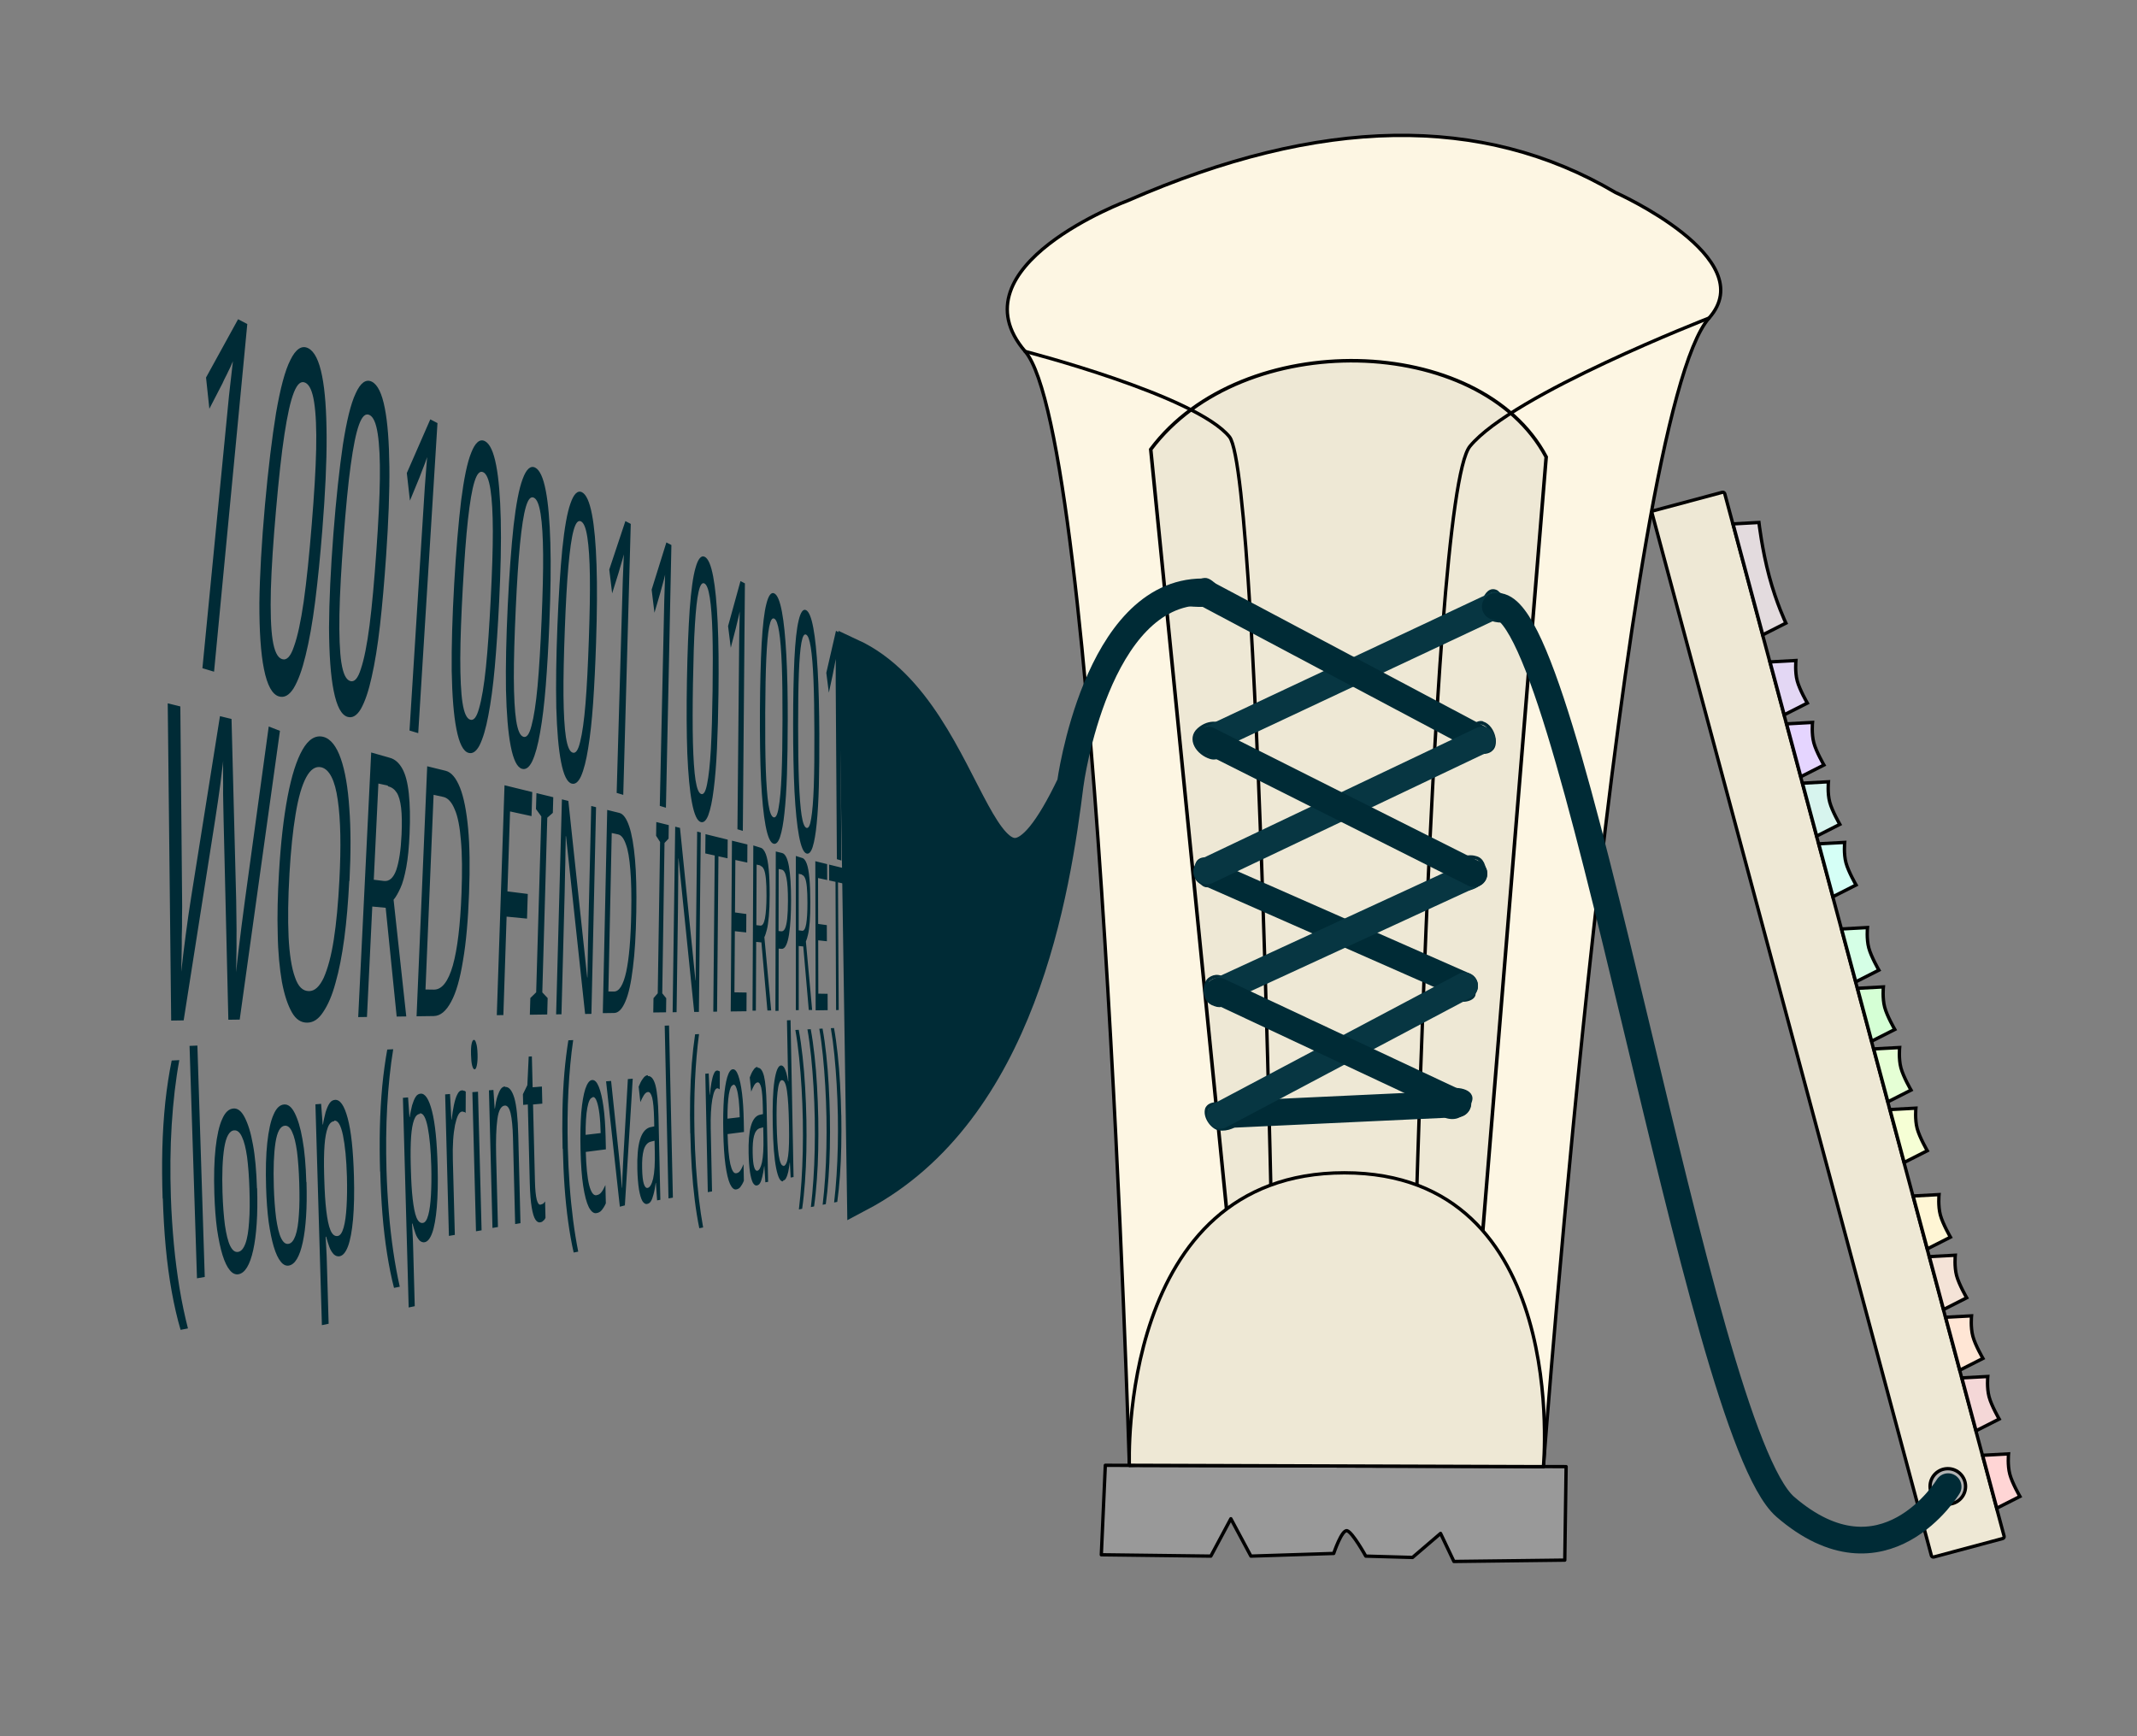
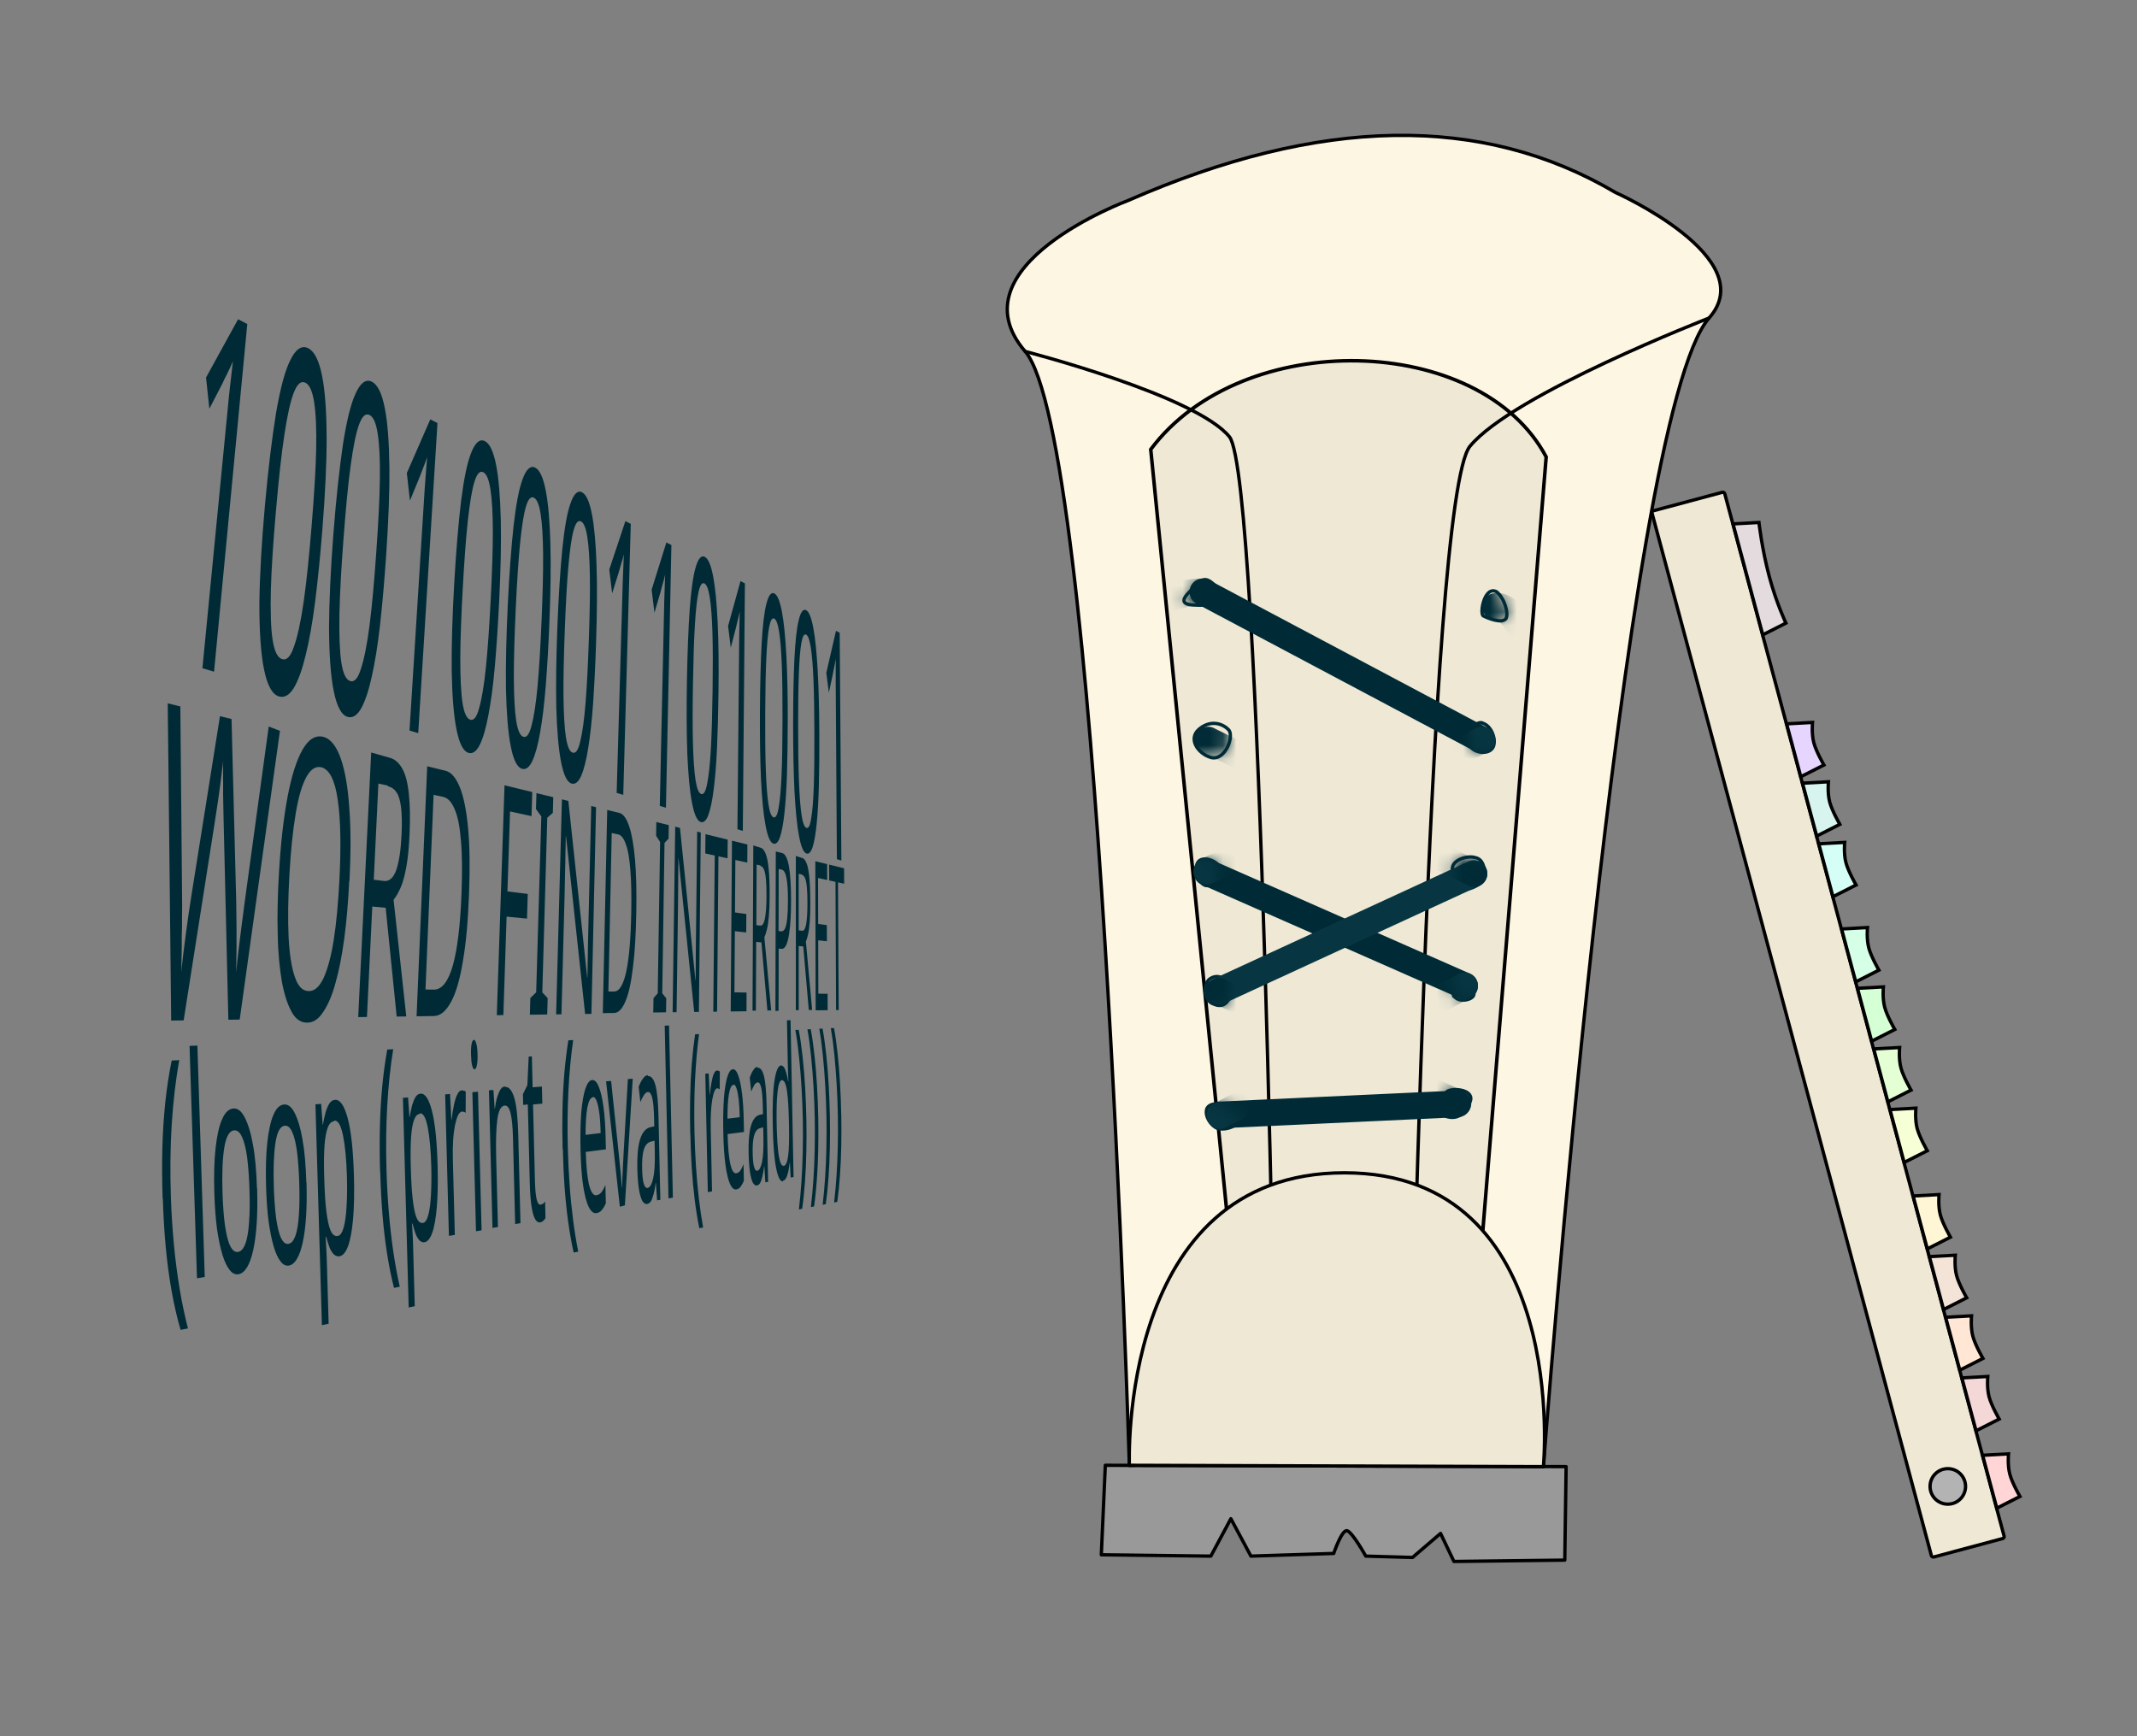
<svg xmlns="http://www.w3.org/2000/svg" width="160mm" height="130mm" viewBox="-10 -10 160 130" version="1.1" id="svg1">
  <rect x="-10" y="-10" width="160" height="130" fill="#808080" stroke="none" />
  <defs id="defs1">
    <mask id="mask">
      <g id="maskg">
        <rect style="fill:#ffffff;stroke:none;stroke-width:2;stroke-linecap:round;stroke-linejoin:round" id="maskbg" width="81.713" height="99.421" x="101.068" y="31.395" ry="0.146" />
        <use id="maskleft" href="#left" style="fill:#000000;stroke:none" />
        <use id="maskright" href="#right" style="fill:#000000;stroke:none" />
        <use id="eyeletsreveal" href="#eyelets" style="fill:#ffffff;stroke:none" />
      </g>
    </mask>
    <mask id="eyeletmask">
      <g id="eyeletmaskg" style="fill:#000000;stroke:none">
-         <rect style="fill:#ffffff;stroke:none;stroke-width:2;stroke-linecap:round;stroke-linejoin:round" id="rect110" width="196.855" height="162.062" x="30.803" y="8.751" ry="0.146" />
        <path style="fill:#000000;stroke:none;stroke-width:2;stroke-linecap:round;stroke-linejoin:round" d="m 145.466,108.926 0.904,0.95 -2.171,2.713 -1.243,-1.072 z" id="path120" />
        <path style="fill:#000000;stroke:none;stroke-width:2;stroke-linecap:round;stroke-linejoin:round" d="m 146.051,103.093 -2.868,-3.24 2.495,-1.233 2.151,3.671 z" id="path121" />
        <path style="fill:#000000;stroke:none;stroke-width:2;stroke-linecap:round;stroke-linejoin:round" d="m 144.158,94.777 2.696,-3.957 1.921,1.549 -2.896,3.785 z" id="path122" />
        <path style="fill:#000000;stroke:none;stroke-width:2;stroke-linecap:round;stroke-linejoin:round" d="m 147.485,85.084 -3.126,-3.986 2.839,-1.348 2.007,4.187 z" id="path123" />
        <path style="fill:#000000;stroke:none;stroke-width:2;stroke-linecap:round;stroke-linejoin:round" d="M 146.896,75.484 V 70.784 h -2.233 v 4.701 z" id="path124" />
        <path style="fill:#000000;stroke:none;stroke-width:2;stroke-linecap:round;stroke-linejoin:round" d="m 124.892,74.932 2.146,-0.201 0.057,-3.986 -2.203,-0.028 z" id="path125" />
        <path style="fill:#000000;stroke:none;stroke-width:2;stroke-linecap:round;stroke-linejoin:round" d="m 124.41,84.83 2.152,-3.451 -3.227,-1.39 -1.412,3.743 z" id="path126" />
        <path style="fill:#000000;stroke:none;stroke-width:2;stroke-linecap:round;stroke-linejoin:round" d="m 124.186,91.083 2.107,3.676 -1.681,0.56 -2.241,-3.653 z" id="path127" />
        <path style="fill:#000000;stroke:none;stroke-width:2;stroke-linecap:round;stroke-linejoin:round" d="m 127.167,100.16 -2.017,3.676 -2.376,-0.672 2.286,-4.393 z" id="path128" />
        <path style="fill:#000000;stroke:none;stroke-width:2;stroke-linecap:round;stroke-linejoin:round" d="m 127.414,112.779 -2.241,-3.295 -2.376,1.524 2.465,3.003 z" id="path129" />
        <use href="#eyelets" id="maskeyelets" style="fill:#ffffff;stroke:none;stroke-width:0.25;stroke-linecap:round;stroke-linejoin:round" />
      </g>
    </mask>
  </defs>
  <g id="layer1" style="display:inline" transform="translate(-44.943,-37.685)">
    <path style="font-size:4.939px;font-family:'Noto Sans';-inkscape-font-specification:'Noto Sans';fill:#002b36;stroke-width:0.25;stroke-linecap:round;stroke-linejoin:round" d="m 50.97,77.979 -0.872,-0.262 1.822,-18.677 0.17,-1.74 c 0.049,-0.505 0.111,-0.928 0.146,-1.287 0.042,-0.43 0.103,-0.85 0.145,-1.279 -0.132,0.309 -0.265,0.619 -0.365,0.796 -0.107,0.249 -0.253,0.48 -0.414,0.857 l -0.984,1.904 -0.249,-2.339 2.4,-4.364 0.689,0.359 z m 8.112,-10.686 c -0.163,2.051 -0.341,3.821 -0.545,5.448 -0.2,1.569 -0.438,2.912 -0.715,4.028 -0.255,1.056 -0.549,1.88 -0.902,2.462 -0.331,0.517 -0.695,0.717 -1.093,0.599 -0.497,-0.148 -0.874,-0.809 -1.123,-2.059 -0.236,-1.169 -0.347,-2.842 -0.341,-4.935 0.026,-2.072 0.168,-4.544 0.417,-7.325 0.246,-2.746 0.532,-5.069 0.833,-6.917 0.316,-1.818 0.664,-3.166 1.076,-3.963 0.389,-0.799 0.847,-1.128 1.342,-0.867 0.456,0.24 0.801,0.912 1.03,2.084 0.218,1.095 0.328,2.629 0.336,4.544 0.008,1.926 -0.104,4.242 -0.316,6.901 z m -3.472,-1.438 c -0.204,2.325 -0.34,4.32 -0.387,5.981 -0.041,1.596 8.82e-4,2.92 0.127,3.734 0.138,0.896 0.373,1.358 0.713,1.468 0.339,0.109 0.632,-0.18 0.886,-0.936 0.271,-0.745 0.515,-1.872 0.732,-3.373 0.221,-1.561 0.416,-3.488 0.601,-5.766 0.184,-2.255 0.302,-4.156 0.333,-5.653 0.03,-1.489 -0.02,-2.654 -0.151,-3.501 -0.131,-0.847 -0.35,-1.311 -0.651,-1.463 -0.32,-0.161 -0.6,0.056 -0.864,0.716 -0.265,0.664 -0.49,1.717 -0.71,3.146 -0.222,1.441 -0.428,3.347 -0.629,5.648 z m 8.244,3.415 c -0.135,1.975 -0.286,3.679 -0.461,5.247 -0.172,1.51 -0.381,2.804 -0.626,3.879 -0.226,1.018 -0.49,1.812 -0.808,2.375 -0.299,0.5 -0.63,0.697 -0.995,0.589 -0.455,-0.135 -0.804,-0.764 -1.04,-1.959 -0.224,-1.117 -0.337,-2.721 -0.346,-4.728 0.009,-1.989 0.121,-4.363 0.328,-7.038 0.205,-2.643 0.45,-4.881 0.712,-6.663 0.276,-1.755 0.585,-3.059 0.956,-3.835 0.351,-0.778 0.767,-1.105 1.223,-0.865 0.42,0.221 0.741,0.86 0.959,1.984 0.207,1.05 0.319,2.525 0.34,4.368 0.021,1.854 -0.066,4.084 -0.242,6.646 z M 60.667,67.949 c -0.17,2.237 -0.28,4.154 -0.311,5.749 -0.026,1.532 0.022,2.802 0.142,3.581 0.133,0.857 0.35,1.297 0.662,1.398 0.311,0.1 0.577,-0.181 0.804,-0.911 0.242,-0.719 0.458,-1.804 0.646,-3.25 0.192,-1.503 0.356,-3.358 0.51,-5.552 0.153,-2.172 0.248,-4.003 0.265,-5.443 0.018,-1.433 -0.037,-2.554 -0.163,-3.366 -0.126,-0.812 -0.33,-1.255 -0.607,-1.394 -0.295,-0.148 -0.55,0.067 -0.786,0.707 -0.238,0.645 -0.436,1.662 -0.627,3.04 -0.193,1.39 -0.367,3.226 -0.535,5.44 z m 5.589,14.631 -0.653,-0.197 1.044,-16.613 0.098,-1.557 c 0.028,-0.452 0.068,-0.831 0.088,-1.153 0.024,-0.385 0.064,-0.763 0.088,-1.147 -0.096,0.283 -0.192,0.566 -0.265,0.729 -0.077,0.228 -0.185,0.442 -0.302,0.785 l -0.718,1.744 -0.234,-2.065 1.758,-4.022 0.537,0.28 z m 6.056,-9.808 c -0.091,1.839 -0.197,3.425 -0.326,4.884 -0.127,1.405 -0.288,2.61 -0.483,3.613 -0.179,0.948 -0.392,1.69 -0.654,2.218 -0.246,0.469 -0.524,0.66 -0.833,0.567 -0.386,-0.115 -0.688,-0.688 -0.902,-1.787 -0.203,-1.027 -0.319,-2.507 -0.352,-4.362 -0.018,-1.84 0.046,-4.042 0.188,-6.526 0.14,-2.457 0.318,-4.542 0.517,-6.206 0.211,-1.641 0.456,-2.865 0.761,-3.601 0.287,-0.738 0.637,-1.058 1.026,-0.853 0.359,0.189 0.639,0.772 0.839,1.81 0.189,0.97 0.302,2.339 0.343,4.055 0.041,1.724 -0.006,3.802 -0.123,6.188 z M 69.595,71.648 c -0.115,2.078 -0.184,3.858 -0.19,5.336 -0.003,1.419 0.054,2.592 0.165,3.31 0.123,0.79 0.312,1.191 0.577,1.277 0.264,0.085 0.485,-0.182 0.668,-0.863 0.196,-0.672 0.365,-1.683 0.506,-3.028 0.144,-1.399 0.26,-3.125 0.363,-5.166 0.103,-2.023 0.161,-3.728 0.158,-5.067 -0.003,-1.334 -0.063,-2.374 -0.18,-3.126 -0.117,-0.751 -0.295,-1.156 -0.532,-1.275 -0.252,-0.127 -0.465,0.083 -0.657,0.688 -0.193,0.608 -0.348,1.561 -0.493,2.849 -0.146,1.297 -0.27,3.007 -0.384,5.066 z m 6.48,2.684 c -0.072,1.777 -0.161,3.311 -0.272,4.721 -0.109,1.358 -0.25,2.523 -0.424,3.492 -0.159,0.917 -0.351,1.634 -0.591,2.147 -0.224,0.455 -0.48,0.642 -0.766,0.557 -0.357,-0.106 -0.64,-0.655 -0.844,-1.711 -0.194,-0.987 -0.31,-2.412 -0.352,-4.2 -0.028,-1.774 0.017,-3.898 0.132,-6.297 0.113,-2.373 0.265,-4.389 0.438,-5.999 0.185,-1.589 0.404,-2.776 0.68,-3.494 0.261,-0.719 0.582,-1.036 0.944,-0.846 0.334,0.176 0.597,0.734 0.788,1.734 0.181,0.934 0.294,2.256 0.342,3.914 0.048,1.666 0.018,3.674 -0.076,5.982 z m -2.518,-1.043 c -0.093,2.007 -0.145,3.725 -0.142,5.151 0.006,1.368 0.066,2.499 0.174,3.189 0.118,0.76 0.295,1.145 0.54,1.223 0.244,0.079 0.447,-0.181 0.611,-0.841 0.177,-0.651 0.327,-1.628 0.449,-2.928 0.124,-1.353 0.221,-3.02 0.304,-4.992 0.082,-1.955 0.125,-3.603 0.114,-4.898 -0.011,-1.289 -0.073,-2.294 -0.186,-3.018 -0.113,-0.724 -0.281,-1.112 -0.5,-1.222 -0.234,-0.118 -0.43,0.09 -0.604,0.677 -0.175,0.591 -0.312,1.515 -0.438,2.761 -0.126,1.255 -0.23,2.908 -0.323,4.898 z m 6.016,2.492 c -0.057,1.72 -0.13,3.203 -0.224,4.568 -0.093,1.314 -0.217,2.441 -0.372,3.38 -0.142,0.887 -0.316,1.583 -0.534,2.08 -0.205,0.442 -0.44,0.625 -0.706,0.546 -0.331,-0.099 -0.596,-0.625 -0.792,-1.642 -0.185,-0.951 -0.302,-2.324 -0.352,-4.049 -0.037,-1.712 -0.008,-3.764 0.083,-6.083 0.09,-2.295 0.218,-4.246 0.369,-5.806 0.161,-1.54 0.357,-2.693 0.609,-3.392 0.238,-0.701 0.534,-1.014 0.87,-0.837 0.311,0.163 0.558,0.699 0.742,1.664 0.174,0.901 0.287,2.179 0.341,3.783 0.055,1.612 0.039,3.555 -0.035,5.789 z m -2.341,-0.97 c -0.074,1.941 -0.112,3.601 -0.1,4.978 0.014,1.321 0.076,2.412 0.18,3.077 0.114,0.732 0.28,1.101 0.508,1.174 0.226,0.073 0.413,-0.181 0.561,-0.819 0.16,-0.631 0.293,-1.577 0.398,-2.834 0.107,-1.309 0.187,-2.922 0.252,-4.83 0.065,-1.892 0.095,-3.487 0.077,-4.74 -0.018,-1.247 -0.082,-2.218 -0.191,-2.917 -0.109,-0.699 -0.267,-1.071 -0.472,-1.174 -0.218,-0.109 -0.398,0.095 -0.556,0.667 -0.159,0.575 -0.28,1.471 -0.389,2.679 -0.109,1.216 -0.196,2.816 -0.269,4.74 z m 4.375,12.391 -0.494,-0.149 0.417,-14.478 0.039,-1.364 c 0.011,-0.396 0.033,-0.73 0.041,-1.012 0.01,-0.338 0.031,-0.67 0.04,-1.008 -0.065,0.253 -0.129,0.507 -0.18,0.654 -0.052,0.204 -0.127,0.397 -0.205,0.704 l -0.49,1.565 -0.215,-1.785 1.207,-3.627 0.402,0.209 z m 3.195,0.962 -0.46,-0.139 0.306,-14.025 0.029,-1.323 c 0.008,-0.384 0.026,-0.708 0.032,-0.982 0.007,-0.328 0.025,-0.651 0.032,-0.978 -0.059,0.247 -0.118,0.494 -0.164,0.637 -0.047,0.199 -0.116,0.387 -0.187,0.686 l -0.447,1.524 -0.211,-1.727 1.104,-3.538 0.376,0.196 z m 3.934,-8.588 c -0.02,1.567 -0.057,2.919 -0.112,4.163 -0.055,1.197 -0.138,2.224 -0.25,3.081 -0.101,0.809 -0.231,1.445 -0.4,1.902 -0.159,0.406 -0.346,0.578 -0.562,0.514 -0.268,-0.08 -0.49,-0.548 -0.663,-1.463 -0.164,-0.855 -0.279,-2.094 -0.346,-3.655 -0.057,-1.55 -0.065,-3.412 -0.028,-5.519 0.037,-2.088 0.11,-3.868 0.207,-5.294 0.106,-1.41 0.247,-2.469 0.44,-3.119 0.182,-0.651 0.416,-0.951 0.692,-0.806 0.254,0.134 0.464,0.611 0.627,1.483 0.155,0.814 0.266,1.976 0.335,3.437 0.069,1.467 0.086,3.24 0.06,5.277 z m -1.909,-0.791 c -0.03,1.765 -0.034,3.273 -0.003,4.521 0.032,1.197 0.099,2.183 0.193,2.783 0.104,0.659 0.243,0.989 0.428,1.048 0.184,0.059 0.33,-0.176 0.441,-0.76 0.12,-0.577 0.213,-1.44 0.279,-2.585 0.066,-1.192 0.106,-2.662 0.13,-4.4 0.023,-1.725 0.023,-3.179 -0.01,-4.32 -0.034,-1.136 -0.1,-2.019 -0.2,-2.652 -0.099,-0.632 -0.233,-0.964 -0.4,-1.049 -0.178,-0.089 -0.321,0.105 -0.44,0.634 -0.12,0.532 -0.204,1.353 -0.273,2.457 -0.07,1.111 -0.114,2.57 -0.144,4.321 z m 3.732,11.112 -0.403,-0.121 0.122,-13.202 0.012,-1.248 c 0.003,-0.363 0.016,-0.669 0.018,-0.927 0.003,-0.31 0.015,-0.614 0.018,-0.923 -0.049,0.234 -0.098,0.469 -0.137,0.606 -0.039,0.189 -0.097,0.369 -0.157,0.653 l -0.375,1.45 -0.202,-1.621 0.929,-3.371 0.331,0.173 z m 3.362,-8.173 c -0.002,1.48 -0.021,2.756 -0.057,3.931 -0.037,1.129 -0.099,2.1 -0.189,2.909 -0.081,0.764 -0.189,1.365 -0.332,1.799 -0.135,0.385 -0.298,0.551 -0.487,0.494 -0.236,-0.07 -0.435,-0.507 -0.596,-1.364 -0.152,-0.801 -0.266,-1.965 -0.34,-3.433 -0.065,-1.458 -0.092,-3.212 -0.08,-5.199 0.011,-1.97 0.057,-3.651 0.128,-4.999 0.079,-1.334 0.191,-2.339 0.354,-2.959 0.153,-0.621 0.356,-0.912 0.6,-0.784 0.225,0.118 0.414,0.563 0.567,1.382 0.144,0.765 0.254,1.86 0.329,3.24 0.075,1.385 0.108,3.059 0.105,4.983 z m -1.685,-0.698 c -0.008,1.665 0.003,3.086 0.043,4.261 0.04,1.127 0.109,2.054 0.197,2.616 0.097,0.619 0.223,0.926 0.386,0.978 0.162,0.052 0.288,-0.172 0.379,-0.724 0.099,-0.546 0.172,-1.361 0.219,-2.441 0.046,-1.126 0.067,-2.513 0.07,-4.153 0.003,-1.629 -0.011,-3.002 -0.052,-4.079 -0.041,-1.073 -0.108,-1.905 -0.202,-2.5 -0.094,-0.595 -0.214,-0.904 -0.362,-0.979 -0.157,-0.079 -0.281,0.109 -0.38,0.613 -0.1,0.506 -0.165,1.284 -0.215,2.329 -0.05,1.051 -0.074,2.428 -0.083,4.081 z m 4.05,1.678 c 0.006,1.439 -0.006,2.681 -0.034,3.824 -0.029,1.099 -0.083,2.042 -0.163,2.83 -0.072,0.743 -0.171,1.329 -0.303,1.751 -0.125,0.376 -0.277,0.538 -0.455,0.485 -0.222,-0.066 -0.411,-0.488 -0.567,-1.319 -0.147,-0.777 -0.259,-1.906 -0.337,-3.331 -0.069,-1.416 -0.103,-3.12 -0.102,-5.052 6.77e-4,-1.916 0.035,-3.551 0.095,-4.864 0.067,-1.299 0.168,-2.279 0.318,-2.885 0.141,-0.607 0.33,-0.894 0.56,-0.773 0.212,0.112 0.392,0.541 0.54,1.337 0.14,0.743 0.248,1.808 0.325,3.149 0.078,1.347 0.116,2.976 0.124,4.848 z M 94.699,82.045 c 7.48e-4,1.619 0.018,3 0.062,4.141 0.043,1.094 0.112,1.994 0.198,2.54 0.095,0.6 0.214,0.897 0.367,0.947 0.152,0.049 0.27,-0.17 0.352,-0.708 0.091,-0.532 0.155,-1.325 0.194,-2.375 0.038,-1.095 0.05,-2.444 0.045,-4.04 -0.005,-1.585 -0.025,-2.921 -0.069,-3.968 -0.044,-1.044 -0.111,-1.853 -0.202,-2.431 -0.091,-0.578 -0.206,-0.877 -0.346,-0.947 -0.148,-0.075 -0.264,0.111 -0.354,0.602 -0.091,0.494 -0.149,1.252 -0.19,2.269 -0.041,1.023 -0.058,2.363 -0.057,3.97 z m 3.239,10.072 -0.336,-0.101 -0.081,-12.132 -0.008,-1.15 c -0.002,-0.334 0.004,-0.617 0.002,-0.855 -0.002,-0.286 0.004,-0.567 0.002,-0.852 -0.037,0.218 -0.075,0.437 -0.105,0.564 -0.03,0.175 -0.076,0.344 -0.121,0.608 l -0.291,1.35 -0.19,-1.484 0.724,-3.147 0.278,0.145 z" id="binary" aria-label="10010001101001" />
    <path d="m 55.903,82.408 -3.013,21.619 -0.85,0.012 -0.355,-14.919 -0.027,-1.345 c -0.009,-0.448 -0.018,-0.895 -0.008,-1.339 -0.009,-0.447 -0.007,-0.765 -0.005,-1.082 0.002,-0.317 -6.5e-4,-0.572 0.008,-0.697 -0.008,0.125 -0.044,0.372 -0.084,0.682 -0.04,0.31 -0.08,0.621 -0.128,1.058 -0.067,0.434 -0.116,0.873 -0.184,1.309 -0.068,0.437 -0.14,0.939 -0.208,1.378 l -2.355,15.003 -0.935,0.014 -0.258,-23.752 0.944,0.231 0.13,14.233 c 0.004,0.535 0.012,1.003 -0.004,1.537 0.009,0.469 -0.003,0.937 -0.02,1.473 0.009,0.47 -0.003,0.94 -0.011,1.342 -0.012,0.47 -0.019,0.874 -0.027,1.278 0.053,-0.47 0.102,-0.872 0.154,-1.34 0.053,-0.467 0.126,-0.932 0.179,-1.398 0.077,-0.53 0.13,-0.993 0.207,-1.52 0.077,-0.526 0.149,-0.985 0.221,-1.442 l 2.138,-13.435 0.866,0.212 0.349,13.587 c 0.005,0.511 0.014,0.958 0.019,1.47 0.005,0.512 0.014,0.96 0.005,1.407 0.009,0.449 -3.9e-4,0.897 -0.01,1.346 -0.01,0.449 -0.015,0.834 -0.017,1.156 0.051,-0.512 0.106,-1.088 0.18,-1.661 0.073,-0.572 0.151,-1.206 0.228,-1.838 0.077,-0.63 0.172,-1.257 0.248,-1.884 l 1.783,-13.02 z m 5.187,11.268 c -0.078,1.541 -0.197,2.972 -0.372,4.29 -0.173,1.27 -0.385,2.371 -0.652,3.303 -0.253,0.94 -0.56,1.65 -0.924,2.188 -0.352,0.543 -0.74,0.79 -1.184,0.799 -0.466,0.009 -0.857,-0.23 -1.165,-0.778 -0.31,-0.552 -0.56,-1.294 -0.745,-2.285 -0.168,-0.993 -0.291,-2.173 -0.312,-3.594 -0.042,-1.359 -0.004,-2.893 0.096,-4.598 0.128,-2.179 0.344,-4.087 0.643,-5.663 0.296,-1.56 0.668,-2.731 1.115,-3.516 0.441,-0.776 0.967,-1.113 1.556,-0.966 0.549,0.137 0.99,0.703 1.314,1.634 0.322,0.925 0.533,2.161 0.637,3.713 0.118,1.554 0.117,3.375 0.013,5.418 z m -4.476,-0.522 c -0.104,1.81 -0.124,3.332 -0.064,4.679 0.063,1.287 0.225,2.333 0.475,3.012 0.245,0.737 0.597,1.045 1.044,1.05 0.443,0.005 0.803,-0.35 1.111,-0.999 0.309,-0.703 0.564,-1.637 0.754,-2.86 0.189,-1.215 0.33,-2.716 0.419,-4.445 0.131,-2.52 0.096,-4.535 -0.122,-6.008 -0.203,-1.475 -0.631,-2.314 -1.246,-2.449 -0.431,-0.095 -0.806,0.174 -1.118,0.755 -0.315,0.586 -0.584,1.483 -0.792,2.758 -0.206,1.225 -0.359,2.707 -0.463,4.508 z m 7.491,-8.736 c 0.401,0.098 0.72,0.391 0.961,0.824 0.24,0.43 0.402,1.054 0.487,1.872 0.085,0.818 0.11,1.783 0.056,3.004 -0.045,1.012 -0.121,1.807 -0.246,2.49 -0.126,0.686 -0.273,1.21 -0.44,1.571 -0.168,0.363 -0.335,0.673 -0.512,0.874 l 0.95,8.738 -0.718,0.01 -0.824,-8.144 -1.003,-0.095 -0.398,8.269 -0.656,0.009 0.972,-19.813 z m -0.126,2.088 -0.705,-0.153 -0.346,7.202 0.759,0.092 c 0.409,0.05 0.717,-0.242 0.924,-0.817 0.209,-0.625 0.343,-1.473 0.397,-2.655 0.036,-0.803 0.027,-1.506 -0.033,-2.002 -0.06,-0.497 -0.166,-0.896 -0.334,-1.147 -0.169,-0.252 -0.371,-0.404 -0.65,-0.464 z m 6.083,8.066 c -0.075,2.025 -0.222,3.699 -0.452,5.022 -0.222,1.387 -0.519,2.421 -0.892,3.099 -0.364,0.686 -0.797,1.062 -1.297,1.069 l -1.289,0.018 0.796,-18.721 1.376,0.338 c 0.443,0.109 0.794,0.549 1.083,1.273 0.286,0.719 0.486,1.767 0.605,3.047 0.119,1.278 0.142,2.894 0.071,4.805 z m -0.565,-0.016 c 0.06,-1.573 0.05,-2.897 -0.044,-3.928 -0.082,-1.029 -0.234,-1.82 -0.459,-2.323 -0.224,-0.556 -0.509,-0.873 -0.857,-0.949 l -0.73,-0.159 -0.607,14.577 0.624,0.009 c 0.614,0.008 1.079,-0.615 1.424,-1.808 0.343,-1.23 0.558,-3.02 0.647,-5.369 z m 3.134,9.134 -0.492,0.007 0.578,-17.216 2.077,0.51 -0.055,1.801 -1.608,-0.35 -0.196,5.986 1.523,0.192 -0.056,1.847 -1.529,-0.149 z m 3.283,-0.045 -1.301,0.018 0.037,-1.251 0.437,-0.427 0.385,-13.171 -0.4,-0.551 0.036,-1.194 1.259,0.309 -0.033,1.171 -0.415,0.363 -0.373,13.078 0.401,0.428 z m 3.309,-0.046 -0.472,0.007 -1.43,-13.311 -0.019,-0.004 c 5.7e-5,0.359 -0.011,0.761 -0.022,1.209 -0.002,0.45 -0.015,0.943 -0.029,1.482 -0.005,0.542 -0.018,1.037 -0.033,1.624 l -0.237,9.024 -0.4,0.006 0.433,-16.099 0.482,0.118 1.412,13.214 0.018,5.7e-4 c 0.005,-0.223 0.005,-0.58 0.016,-1.07 0.011,-0.489 0.014,-0.979 0.027,-1.555 l 0.036,-1.547 0.204,-8.663 0.361,0.089 z m 3.359,-7.579 c -0.03,1.66 -0.111,3.032 -0.252,4.115 -0.134,1.134 -0.321,1.978 -0.562,2.531 -0.235,0.558 -0.517,0.862 -0.846,0.867 l -0.846,0.011 0.33,-15.215 0.913,0.225 c 0.295,0.073 0.533,0.421 0.733,1.005 0.198,0.581 0.343,1.434 0.435,2.481 0.092,1.046 0.124,2.371 0.096,3.94 z m -0.377,-0.003 c 0.024,-1.289 0.004,-2.373 -0.069,-3.215 -0.065,-0.841 -0.174,-1.485 -0.329,-1.89 -0.155,-0.449 -0.347,-0.699 -0.578,-0.749 l -0.485,-0.106 -0.25,11.864 0.411,0.006 c 0.405,0.006 0.707,-0.503 0.923,-1.476 0.216,-1.006 0.34,-2.47 0.376,-4.393 z m 2.606,7.465 -0.957,0.013 0.017,-1.072 0.318,-0.366 0.176,-11.329 -0.299,-0.464 0.016,-1.029 0.933,0.23 -0.015,1.012 -0.304,0.324 -0.169,11.26 0.299,0.368 z m 2.46,-0.032 -0.353,0.005 -1.171,-11.494 -0.014,-0.003 c 0.003,0.31 -0.002,0.659 -0.007,1.046 0.002,0.389 -0.004,0.816 -0.01,1.282 8.24e-4,0.468 -0.005,0.897 -0.012,1.404 l -0.104,7.783 -0.296,0.004 0.192,-13.893 0.359,0.089 1.158,11.416 0.014,4.4e-4 c 0.002,-0.193 -0.001,-0.502 0.004,-0.927 0.005,-0.424 0.003,-0.847 0.009,-1.347 l 0.015,-1.341 0.085,-7.523 0.272,0.067 z m 1.36,-0.018 -0.283,0.004 0.108,-11.696 -0.707,-0.154 0.015,-1.444 1.662,0.41 -0.011,1.398 -0.681,-0.149 z m 2.202,-0.029 -1.181,0.015 0.094,-12.788 1.156,0.285 -0.007,1.357 -0.895,-0.195 -0.027,3.928 0.849,0.117 -0.008,1.38 -0.851,-0.093 -0.032,4.577 0.91,0.015 z m 1.052,-12.246 c 0.159,0.039 0.289,0.207 0.391,0.468 0.102,0.26 0.176,0.649 0.223,1.165 0.047,0.516 0.072,1.129 0.069,1.907 -0.002,0.644 -0.02,1.151 -0.059,1.588 -0.039,0.438 -0.089,0.774 -0.149,1.007 -0.061,0.233 -0.121,0.433 -0.188,0.564 l 0.511,5.487 -0.283,0.003 -0.45,-5.098 -0.391,-0.038 -0.023,5.146 -0.251,0.003 0.06,-12.371 z m -0.016,1.327 -0.277,-0.061 -0.02,4.532 0.296,0.036 c 0.16,0.02 0.277,-0.173 0.349,-0.541 0.072,-0.401 0.112,-0.942 0.115,-1.692 0.002,-0.51 -0.013,-0.955 -0.045,-1.267 -0.032,-0.312 -0.08,-0.56 -0.15,-0.711 -0.07,-0.151 -0.152,-0.237 -0.262,-0.261 z m 1.631,-0.929 c 0.235,0.058 0.406,0.394 0.512,1.005 0.105,0.61 0.159,1.469 0.159,2.547 -2.56e-4,0.459 -0.011,0.916 -0.036,1.373 -0.025,0.425 -0.061,0.816 -0.117,1.173 -0.056,0.358 -0.127,0.617 -0.22,0.808 -0.093,0.192 -0.206,0.282 -0.346,0.27 l -0.209,-0.019 -0.009,4.66 -0.234,0.003 0.027,-11.936 z m -0.023,1.247 -0.233,-0.051 -0.009,4.644 0.188,0.022 c 0.114,0.013 0.212,-0.042 0.289,-0.199 0.077,-0.157 0.133,-0.415 0.169,-0.741 0.036,-0.358 0.057,-0.784 0.057,-1.344 6.87e-4,-0.756 -0.034,-1.321 -0.11,-1.697 -0.071,-0.376 -0.188,-0.599 -0.352,-0.635 z m 1.526,-0.877 c 0.139,0.034 0.253,0.189 0.343,0.432 0.09,0.242 0.156,0.604 0.199,1.087 0.043,0.482 0.067,1.055 0.068,1.783 9.83e-4,0.602 -0.012,1.077 -0.045,1.486 -0.032,0.41 -0.074,0.724 -0.126,0.942 -0.052,0.218 -0.104,0.405 -0.161,0.528 l 0.468,5.123 -0.251,0.003 -0.413,-4.758 -0.341,-0.033 0.002,4.8 -0.218,0.003 1.77e-4,-11.545 z m -0.009,1.241 -0.251,-0.055 0.001,4.234 0.258,0.032 c 0.14,0.017 0.24,-0.163 0.302,-0.508 0.061,-0.376 0.094,-0.882 0.093,-1.583 -6.22e-4,-0.477 -0.015,-0.893 -0.044,-1.185 -0.029,-0.292 -0.072,-0.523 -0.134,-0.663 -0.062,-0.141 -0.134,-0.22 -0.23,-0.241 z m 1.917,10.157 -0.899,0.012 -0.025,-11.167 0.885,0.218 0.004,1.191 -0.685,-0.149 0.009,3.436 0.649,0.09 0.004,1.208 -0.65,-0.071 0.01,3.995 0.694,0.011 z m 0.828,-0.011 -0.198,0.003 -0.043,-9.603 -0.476,-0.104 -0.004,-1.187 1.122,0.277 0.006,1.155 -0.461,-0.101 z" id="forth" style="font-size:4.939px;font-family:'Noto Sans';-inkscape-font-specification:'Noto Sans';stroke-width:0.25;stroke-linecap:round;stroke-linejoin:round;fill:#002b36" aria-label="WORD FIND INTERPRET" />
    <path d="m 47.12,117.449 c -0.042,-1.273 -0.053,-2.503 -0.023,-3.737 0.031,-1.234 0.106,-2.376 0.224,-3.521 0.119,-1.096 0.282,-2.145 0.476,-3.099 l 0.571,-0.029 c -0.273,1.472 -0.458,3.085 -0.569,4.837 -0.111,1.754 -0.123,3.547 -0.062,5.425 0.038,1.173 0.12,2.386 0.227,3.546 0.108,1.158 0.255,2.261 0.428,3.31 0.173,1.046 0.385,2.036 0.623,2.97 l -0.551,0.108 c -0.25,-0.842 -0.478,-1.832 -0.667,-2.88 -0.189,-1.051 -0.338,-2.158 -0.446,-3.322 -0.109,-1.165 -0.177,-2.385 -0.218,-3.657 z m 3.153,5.85 -0.582,0.099 -0.556,-17.401 0.587,-0.025 z m 3.922,-6.642 c 0.03,0.984 0.019,1.884 -0.034,2.655 -0.053,0.772 -0.136,1.414 -0.26,1.973 -0.124,0.56 -0.278,0.992 -0.462,1.293 -0.185,0.303 -0.4,0.475 -0.646,0.518 -0.221,0.038 -0.447,-0.06 -0.639,-0.3 -0.205,-0.239 -0.389,-0.62 -0.552,-1.143 -0.163,-0.524 -0.289,-1.147 -0.406,-1.91 -0.104,-0.766 -0.173,-1.677 -0.205,-2.685 -0.042,-1.33 -0.011,-2.484 0.093,-3.415 0.104,-0.93 0.267,-1.68 0.491,-2.158 0.222,-0.522 0.504,-0.774 0.845,-0.801 0.313,-0.025 0.592,0.18 0.84,0.658 0.247,0.476 0.46,1.134 0.616,2.021 0.168,0.883 0.266,1.997 0.306,3.295 z m -2.593,0.325 c 0.03,0.958 0.095,1.773 0.183,2.447 0.1,0.671 0.223,1.201 0.391,1.54 0.168,0.338 0.357,0.49 0.591,0.453 0.233,-0.037 0.409,-0.246 0.552,-0.631 0.143,-0.384 0.229,-0.938 0.273,-1.622 0.056,-0.685 0.056,-1.542 0.028,-2.44 -0.029,-0.944 -0.093,-1.75 -0.178,-2.418 -0.098,-0.668 -0.217,-1.154 -0.383,-1.5 -0.154,-0.348 -0.354,-0.512 -0.589,-0.49 -0.353,0.032 -0.603,0.467 -0.736,1.304 -0.133,0.838 -0.178,1.943 -0.132,3.404 z m 6.289,-0.789 c 0.028,0.957 0.018,1.832 -0.032,2.581 -0.05,0.75 -0.129,1.374 -0.246,1.917 -0.117,0.544 -0.263,0.963 -0.437,1.255 -0.175,0.293 -0.378,0.46 -0.611,0.5 -0.209,0.036 -0.422,-0.06 -0.603,-0.295 -0.194,-0.233 -0.368,-0.604 -0.521,-1.113 -0.154,-0.51 -0.273,-1.116 -0.383,-1.857 -0.098,-0.745 -0.163,-1.63 -0.193,-2.609 -0.039,-1.292 -0.01,-2.413 0.088,-3.318 0.099,-0.903 0.253,-1.631 0.464,-2.095 0.21,-0.507 0.476,-0.751 0.798,-0.776 0.295,-0.023 0.559,0.176 0.793,0.641 0.233,0.463 0.435,1.103 0.581,1.966 0.159,0.859 0.251,1.942 0.288,3.204 z m -2.449,0.307 c 0.028,0.931 0.09,1.723 0.172,2.378 0.095,0.652 0.21,1.168 0.369,1.498 0.159,0.329 0.337,0.478 0.558,0.443 0.22,-0.035 0.386,-0.238 0.522,-0.611 0.135,-0.372 0.217,-0.911 0.258,-1.575 0.053,-0.665 0.053,-1.498 0.027,-2.372 -0.027,-0.918 -0.087,-1.701 -0.167,-2.351 -0.093,-0.65 -0.204,-1.122 -0.361,-1.459 -0.145,-0.339 -0.334,-0.498 -0.556,-0.478 -0.334,0.031 -0.57,0.452 -0.695,1.265 -0.125,0.814 -0.168,1.887 -0.125,3.307 z m 4.581,-6.462 c 0.383,-0.03 0.696,0.415 0.953,1.375 0.257,0.956 0.412,2.386 0.467,4.334 0.036,1.269 0.01,2.335 -0.067,3.238 -0.078,0.862 -0.207,1.563 -0.378,2.017 -0.171,0.455 -0.383,0.705 -0.637,0.748 -0.15,0.026 -0.304,-0.034 -0.424,-0.142 -0.133,-0.149 -0.243,-0.303 -0.332,-0.547 -0.089,-0.244 -0.167,-0.49 -0.246,-0.779 l -0.035,0.006 c 0.019,0.256 0.028,0.557 0.05,0.898 0.023,0.384 0.032,0.685 0.039,0.943 l 0.136,4.672 -0.505,0.106 -0.485,-16.536 0.427,-0.035 0.116,1.549 0.024,-0.002 c 0.049,-0.351 0.124,-0.617 0.197,-0.926 0.086,-0.267 0.174,-0.49 0.298,-0.672 0.124,-0.182 0.262,-0.236 0.425,-0.249 z m -0.047,1.595 c -0.21,0.019 -0.37,0.163 -0.49,0.476 -0.12,0.314 -0.202,0.754 -0.244,1.32 -0.043,0.567 -0.055,1.347 -0.03,2.208 l 0.01,0.345 c 0.028,0.947 0.074,1.719 0.151,2.356 0.077,0.636 0.175,1.139 0.313,1.462 0.138,0.323 0.318,0.466 0.538,0.431 0.185,-0.029 0.33,-0.224 0.446,-0.627 0.115,-0.402 0.181,-0.924 0.22,-1.57 0.039,-0.645 0.051,-1.415 0.027,-2.264 -0.037,-1.276 -0.135,-2.289 -0.296,-3.085 -0.161,-0.755 -0.368,-1.121 -0.658,-1.095 z m 3.424,3.786 c -0.032,-1.125 -0.04,-2.212 -0.015,-3.303 0.025,-1.09 0.085,-2.099 0.178,-3.11 0.094,-0.967 0.222,-1.894 0.374,-2.736 l 0.446,-0.023 c -0.214,1.3 -0.36,2.725 -0.449,4.273 -0.088,1.55 -0.099,3.135 -0.053,4.796 0.029,1.037 0.092,2.111 0.175,3.139 0.083,1.026 0.198,2.004 0.333,2.935 0.135,0.929 0.3,1.808 0.485,2.64 l -0.431,0.085 c -0.195,-0.75 -0.373,-1.63 -0.519,-2.56 -0.147,-0.933 -0.262,-1.914 -0.346,-2.944 -0.084,-1.032 -0.136,-2.111 -0.168,-3.236 z m 3.029,-5.846 c 0.345,-0.027 0.627,0.397 0.86,1.31 0.231,0.909 0.371,2.269 0.42,4.12 0.032,1.206 0.008,2.218 -0.062,3.076 -0.071,0.818 -0.187,1.484 -0.342,1.914 -0.155,0.431 -0.346,0.667 -0.575,0.706 -0.136,0.023 -0.274,-0.034 -0.382,-0.138 -0.12,-0.143 -0.219,-0.29 -0.299,-0.521 -0.081,-0.232 -0.151,-0.466 -0.222,-0.742 l -0.032,0.005 c 0.017,0.243 0.025,0.529 0.045,0.853 0.021,0.365 0.028,0.651 0.035,0.895 l 0.121,4.437 -0.455,0.096 -0.431,-15.699 0.385,-0.031 0.104,1.471 0.021,-0.002 c 0.044,-0.333 0.112,-0.585 0.178,-0.878 0.078,-0.253 0.157,-0.464 0.269,-0.637 0.111,-0.173 0.237,-0.223 0.383,-0.235 z m -0.043,1.514 c -0.189,0.017 -0.333,0.153 -0.442,0.45 -0.109,0.297 -0.182,0.715 -0.221,1.252 -0.038,0.538 -0.05,1.278 -0.028,2.096 l 0.009,0.327 c 0.025,0.899 0.066,1.632 0.136,2.237 0.07,0.604 0.157,1.082 0.282,1.39 0.125,0.307 0.286,0.445 0.485,0.413 0.167,-0.027 0.298,-0.21 0.402,-0.592 0.104,-0.381 0.164,-0.876 0.199,-1.489 0.035,-0.613 0.047,-1.343 0.025,-2.151 -0.033,-1.212 -0.121,-2.175 -0.266,-2.932 -0.145,-0.718 -0.332,-1.067 -0.593,-1.043 z m 3.118,-1.758 c 0.05,-0.004 0.099,-0.008 0.16,0.027 0.06,-0.005 0.11,0.031 0.151,0.067 l -0.008,1.587 c -0.041,-0.036 -0.091,-0.071 -0.141,-0.066 -0.051,-0.035 -0.1,-0.03 -0.14,-0.027 -0.1,0.009 -0.197,0.098 -0.283,0.265 -0.086,0.168 -0.16,0.414 -0.232,0.741 -0.062,0.326 -0.113,0.691 -0.141,1.134 -0.029,0.443 -0.036,0.924 -0.021,1.482 l 0.148,5.609 -0.443,0.076 -0.282,-10.596 0.365,-0.03 0.101,1.913 0.02,-0.002 c 0.05,-0.405 0.101,-0.77 0.173,-1.096 0.072,-0.326 0.155,-0.612 0.251,-0.78 0.095,-0.207 0.203,-0.295 0.332,-0.306 z m 1.227,0.099 0.269,10.378 -0.419,0.071 -0.271,-10.416 z m -0.306,-3.883 c 0.069,-0.003 0.12,0.073 0.174,0.268 0.053,0.155 0.089,0.429 0.1,0.822 0.009,0.354 -0.013,0.631 -0.057,0.831 -0.044,0.2 -0.1,0.282 -0.159,0.286 -0.069,0.005 -0.129,-0.07 -0.184,-0.264 -0.054,-0.194 -0.081,-0.469 -0.09,-0.825 -0.01,-0.395 0.003,-0.633 0.047,-0.833 0.044,-0.2 0.101,-0.282 0.17,-0.285 z m 2.332,3.525 c 0.3,-0.024 0.523,0.266 0.696,0.829 0.163,0.561 0.261,1.511 0.294,2.811 l 0.164,6.561 -0.398,0.068 -0.163,-6.469 c -0.02,-0.805 -0.082,-1.415 -0.177,-1.829 -0.104,-0.414 -0.25,-0.594 -0.438,-0.576 -0.274,0.025 -0.465,0.353 -0.553,1.022 -0.089,0.631 -0.122,1.568 -0.092,2.77 l 0.135,5.301 -0.41,0.07 -0.264,-10.305 0.335,-0.027 0.093,1.394 0.019,-0.002 c 0.048,-0.355 0.107,-0.671 0.187,-0.911 0.08,-0.24 0.17,-0.441 0.261,-0.565 0.101,-0.124 0.194,-0.17 0.308,-0.179 z m 2.672,8.81 c 0.063,-0.01 0.116,-0.056 0.178,-0.066 0.062,-0.048 0.113,-0.131 0.148,-0.174 l 0.03,1.236 c -0.043,0.083 -0.094,0.167 -0.174,0.218 -0.079,0.089 -0.15,0.101 -0.222,0.114 -0.126,0.022 -0.245,-0.034 -0.358,-0.203 -0.113,-0.17 -0.202,-0.459 -0.277,-0.902 -0.075,-0.444 -0.126,-1.044 -0.147,-1.877 l -0.145,-5.843 -0.348,0.032 -0.02,-0.801 0.332,-0.676 0.102,-2.141 0.237,-0.014 0.057,2.313 0.694,-0.056 0.031,1.28 -0.694,0.064 0.143,5.785 c 0.015,0.604 0.062,1.051 0.133,1.343 0.08,0.29 0.172,0.389 0.28,0.371 z m 1.637,-4.167 c -0.024,-1.001 -0.03,-1.968 -0.01,-2.938 0.02,-0.969 0.069,-1.866 0.143,-2.764 0.075,-0.86 0.177,-1.683 0.298,-2.432 l 0.362,-0.018 c -0.171,1.156 -0.287,2.423 -0.358,3.8 -0.071,1.378 -0.081,2.788 -0.045,4.267 0.022,0.924 0.071,1.88 0.136,2.796 0.065,0.915 0.155,1.787 0.261,2.618 0.106,0.829 0.236,1.615 0.383,2.36 l -0.342,0.067 c -0.154,-0.671 -0.294,-1.458 -0.409,-2.289 -0.116,-0.832 -0.206,-1.708 -0.272,-2.625 -0.066,-0.919 -0.106,-1.88 -0.131,-2.88 z m 2.214,-5.161 c 0.192,-0.015 0.355,0.154 0.496,0.505 0.141,0.351 0.26,0.847 0.349,1.49 0.089,0.642 0.14,1.395 0.16,2.259 l 0.022,0.936 -1.506,0.194 c 0.034,1.093 0.113,1.923 0.253,2.487 0.139,0.526 0.313,0.79 0.538,0.754 0.141,-0.023 0.265,-0.079 0.361,-0.203 0.105,-0.125 0.216,-0.323 0.318,-0.556 l 0.032,1.366 c -0.102,0.234 -0.214,0.397 -0.318,0.523 -0.105,0.127 -0.237,0.186 -0.386,0.211 -0.208,0.036 -0.396,-0.114 -0.573,-0.449 -0.168,-0.337 -0.308,-0.864 -0.418,-1.579 -0.111,-0.717 -0.175,-1.626 -0.201,-2.724 -0.025,-1.063 -0.004,-1.984 0.054,-2.761 0.067,-0.778 0.171,-1.375 0.306,-1.789 0.142,-0.415 0.305,-0.647 0.507,-0.663 z m 0.031,1.31 c -0.176,0.016 -0.304,0.284 -0.394,0.768 -0.09,0.485 -0.133,1.185 -0.13,2.027 l 1.128,-0.132 c -0.013,-0.542 -0.04,-1.01 -0.092,-1.44 -0.051,-0.394 -0.116,-0.714 -0.196,-0.925 -0.081,-0.247 -0.183,-0.347 -0.309,-0.335 z m 2.041,8.176 -1.031,-9.388 0.376,-0.03 0.582,5.534 c 0.03,0.246 0.053,0.529 0.084,0.846 0.031,0.317 0.062,0.598 0.085,0.916 0.023,0.282 0.044,0.529 0.056,0.705 l 0.016,-0.003 c 0.003,-0.215 0.013,-0.466 0.023,-0.753 0.018,-0.288 0.026,-0.61 0.043,-0.933 0.017,-0.323 0.034,-0.611 0.045,-0.862 l 0.321,-5.588 0.365,-0.029 -0.589,9.486 z m 2.096,-9.782 c 0.247,-0.02 0.437,0.21 0.57,0.687 0.125,0.477 0.204,1.269 0.228,2.345 l 0.138,6.233 -0.243,0.042 -0.09,-1.307 -0.015,0.002 c -0.053,0.357 -0.101,0.643 -0.165,0.863 -0.057,0.219 -0.122,0.404 -0.204,0.523 -0.075,0.118 -0.174,0.17 -0.29,0.19 -0.124,0.021 -0.235,-0.065 -0.34,-0.223 -0.106,-0.193 -0.183,-0.462 -0.255,-0.873 -0.064,-0.413 -0.108,-0.935 -0.121,-1.533 -0.021,-0.915 0.041,-1.664 0.195,-2.177 0.153,-0.512 0.396,-0.822 0.727,-0.931 l 0.345,-0.075 -0.012,-0.557 c -0.017,-0.766 -0.067,-1.284 -0.143,-1.591 -0.084,-0.307 -0.187,-0.437 -0.318,-0.425 -0.108,0.01 -0.208,0.089 -0.305,0.239 -0.098,0.15 -0.18,0.334 -0.262,0.518 l -0.128,-1.152 c 0.089,-0.219 0.186,-0.439 0.308,-0.59 0.121,-0.186 0.243,-0.266 0.375,-0.276 z m 0.21,4.914 c -0.254,0.067 -0.427,0.3 -0.521,0.629 -0.094,0.329 -0.131,0.791 -0.117,1.387 0.012,0.526 0.052,0.906 0.127,1.14 0.075,0.234 0.171,0.324 0.279,0.306 0.17,-0.027 0.311,-0.26 0.417,-0.695 0.105,-0.469 0.144,-1.137 0.125,-2.006 l -0.018,-0.834 z m 1.665,4.189 -0.329,0.056 -0.283,-12.932 0.324,-0.014 z m 1.298,-4.805 c -0.02,-0.915 -0.024,-1.798 -0.006,-2.683 0.017,-0.885 0.058,-1.704 0.121,-2.523 0.063,-0.785 0.149,-1.536 0.25,-2.22 l 0.295,-0.015 c -0.143,1.056 -0.241,2.212 -0.301,3.47 -0.06,1.258 -0.069,2.546 -0.04,3.897 0.018,0.844 0.058,1.718 0.112,2.555 0.054,0.836 0.129,1.635 0.217,2.395 0.088,0.759 0.197,1.48 0.318,2.162 l -0.286,0.056 c -0.128,-0.616 -0.245,-1.337 -0.34,-2.097 -0.096,-0.762 -0.171,-1.562 -0.225,-2.401 -0.054,-0.84 -0.088,-1.718 -0.107,-2.632 z m 1.999,-4.711 c 0.035,-0.003 0.07,-0.006 0.112,0.024 0.042,-0.003 0.077,0.027 0.106,0.058 l -0.007,1.33 c -0.028,-0.031 -0.064,-0.06 -0.099,-0.057 -0.036,-0.03 -0.07,-0.027 -0.098,-0.024 -0.07,0.007 -0.138,0.08 -0.199,0.219 -0.06,0.139 -0.112,0.345 -0.163,0.617 -0.044,0.272 -0.08,0.577 -0.1,0.947 -0.02,0.37 -0.026,0.772 -0.016,1.239 l 0.098,4.697 -0.317,0.054 -0.187,-8.866 0.255,-0.021 0.069,1.602 0.014,-0.001 c 0.035,-0.338 0.071,-0.643 0.122,-0.915 0.051,-0.272 0.109,-0.511 0.176,-0.65 0.067,-0.172 0.142,-0.245 0.233,-0.252 z m 1.193,-0.095 c 0.156,-0.013 0.289,0.141 0.403,0.459 0.115,0.318 0.211,0.767 0.284,1.348 0.072,0.58 0.113,1.261 0.129,2.042 l 0.017,0.845 -1.227,0.158 c 0.027,0.986 0.091,1.736 0.204,2.246 0.113,0.476 0.254,0.717 0.437,0.687 0.115,-0.018 0.216,-0.067 0.294,-0.178 0.085,-0.112 0.176,-0.289 0.259,-0.498 l 0.025,1.234 c -0.083,0.21 -0.174,0.356 -0.26,0.468 -0.086,0.113 -0.193,0.164 -0.315,0.185 -0.17,0.029 -0.323,-0.109 -0.466,-0.413 -0.137,-0.307 -0.25,-0.784 -0.339,-1.43 -0.089,-0.648 -0.141,-1.468 -0.162,-2.459 -0.02,-0.958 -0.002,-1.788 0.045,-2.489 0.055,-0.701 0.14,-1.238 0.25,-1.611 0.116,-0.373 0.249,-0.582 0.413,-0.595 z m 0.024,1.182 c -0.143,0.013 -0.248,0.254 -0.321,0.689 -0.073,0.436 -0.109,1.068 -0.107,1.827 l 0.918,-0.108 c -0.01,-0.49 -0.032,-0.912 -0.074,-1.301 -0.041,-0.356 -0.094,-0.646 -0.159,-0.836 -0.066,-0.224 -0.149,-0.314 -0.251,-0.305 z m 1.827,-1.297 c 0.209,-0.017 0.37,0.195 0.483,0.636 0.106,0.44 0.172,1.171 0.192,2.162 l 0.114,5.744 -0.207,0.035 -0.076,-1.205 -0.013,0.002 c -0.046,0.328 -0.086,0.591 -0.141,0.793 -0.048,0.201 -0.104,0.371 -0.173,0.479 -0.063,0.107 -0.148,0.154 -0.246,0.171 -0.105,0.018 -0.199,-0.063 -0.288,-0.209 -0.09,-0.179 -0.155,-0.427 -0.215,-0.807 -0.054,-0.381 -0.091,-0.862 -0.102,-1.412 -0.017,-0.842 0.036,-1.531 0.166,-2.002 0.13,-0.47 0.335,-0.753 0.616,-0.851 l 0.293,-0.067 -0.01,-0.513 c -0.014,-0.705 -0.056,-1.183 -0.12,-1.466 -0.071,-0.283 -0.158,-0.404 -0.27,-0.394 -0.092,0.008 -0.176,0.081 -0.259,0.218 -0.083,0.137 -0.153,0.306 -0.222,0.475 l -0.108,-1.061 c 0.076,-0.201 0.158,-0.403 0.261,-0.541 0.102,-0.17 0.206,-0.243 0.318,-0.252 z m 0.175,4.527 c -0.215,0.06 -0.362,0.273 -0.442,0.574 -0.08,0.302 -0.111,0.727 -0.1,1.276 0.01,0.484 0.043,0.835 0.107,1.051 0.064,0.216 0.145,0.3 0.236,0.285 0.144,-0.023 0.264,-0.235 0.354,-0.635 0.089,-0.431 0.123,-1.046 0.107,-1.846 l -0.015,-0.769 z m 1.736,3.98 c -0.208,0.036 -0.379,-0.283 -0.521,-0.99 -0.142,-0.709 -0.227,-1.779 -0.255,-3.24 -0.028,-1.431 0.014,-2.551 0.127,-3.295 0.113,-0.742 0.277,-1.137 0.486,-1.153 0.088,-0.007 0.165,0.05 0.23,0.14 0.065,0.089 0.124,0.242 0.178,0.427 0.054,0.185 0.095,0.401 0.131,0.619 l 0.019,-0.002 c -0.002,-0.126 -0.013,-0.345 -0.024,-0.596 -0.012,-0.283 -0.015,-0.471 -0.018,-0.629 l -0.064,-3.338 0.268,-0.012 0.226,11.746 -0.217,0.037 -0.059,-1.121 -0.012,0.002 c -0.026,0.256 -0.066,0.451 -0.106,0.677 -0.046,0.197 -0.099,0.363 -0.16,0.468 -0.06,0.136 -0.135,0.181 -0.223,0.196 z m 0.022,-1.141 c 0.176,-0.028 0.296,-0.299 0.356,-0.781 0.066,-0.482 0.082,-1.239 0.064,-2.211 l -0.005,-0.251 c -0.02,-1.036 -0.066,-1.818 -0.146,-2.377 -0.08,-0.56 -0.211,-0.832 -0.393,-0.815 -0.145,0.013 -0.254,0.309 -0.318,0.918 -0.065,0.579 -0.081,1.375 -0.062,2.389 0.02,1.014 0.073,1.768 0.154,2.327 0.086,0.525 0.206,0.791 0.35,0.768 z m 1.722,-3.501 c 0.015,0.804 0.012,1.611 -0.003,2.419 -0.016,0.778 -0.05,1.528 -0.103,2.25 -0.053,0.723 -0.12,1.388 -0.212,2.027 l -0.245,0.048 c 0.079,-0.67 0.146,-1.367 0.193,-2.092 0.047,-0.724 0.082,-1.476 0.098,-2.256 0.016,-0.78 0.019,-1.558 0.004,-2.364 -0.015,-0.807 -0.049,-1.612 -0.094,-2.386 -0.045,-0.775 -0.109,-1.549 -0.185,-2.292 -0.076,-0.744 -0.169,-1.427 -0.279,-2.047 l 0.252,-0.013 c 0.116,0.618 0.208,1.267 0.289,2.009 0.081,0.709 0.144,1.481 0.19,2.285 0.046,0.803 0.079,1.606 0.095,2.441 z m 0.888,-0.111 c 0.015,0.797 0.012,1.595 -0.003,2.396 -0.015,0.77 -0.049,1.513 -0.102,2.228 -0.052,0.716 -0.118,1.374 -0.208,2.007 l -0.24,0.047 c 0.078,-0.663 0.143,-1.354 0.19,-2.071 0.047,-0.717 0.081,-1.461 0.096,-2.234 0.015,-0.772 0.019,-1.542 0.004,-2.341 -0.015,-0.799 -0.048,-1.597 -0.092,-2.363 -0.044,-0.767 -0.107,-1.534 -0.181,-2.27 -0.074,-0.737 -0.165,-1.413 -0.274,-2.027 l 0.247,-0.013 c 0.114,0.612 0.204,1.255 0.284,1.99 0.079,0.703 0.141,1.467 0.186,2.263 0.045,0.795 0.077,1.59 0.093,2.418 z m 0.871,-0.109 c 0.015,0.789 0.012,1.58 -0.003,2.373 -0.015,0.763 -0.048,1.498 -0.1,2.207 -0.051,0.709 -0.116,1.361 -0.204,1.988 l -0.235,0.046 c 0.076,-0.657 0.141,-1.341 0.186,-2.051 0.046,-0.71 0.079,-1.447 0.094,-2.212 0.015,-0.765 0.019,-1.528 0.004,-2.319 -0.015,-0.792 -0.047,-1.582 -0.09,-2.341 -0.044,-0.76 -0.105,-1.519 -0.177,-2.248 -0.073,-0.73 -0.162,-1.399 -0.268,-2.007 l 0.243,-0.013 c 0.112,0.606 0.2,1.243 0.278,1.971 0.077,0.696 0.138,1.453 0.182,2.241 0.044,0.787 0.076,1.575 0.091,2.395 z m 0.854,-0.107 c 0.014,0.781 0.011,1.565 -0.003,2.35 -0.015,0.755 -0.048,1.484 -0.098,2.186 -0.05,0.703 -0.114,1.348 -0.2,1.969 l -0.237,0.047 c 0.075,-0.65 0.138,-1.328 0.183,-2.031 0.045,-0.703 0.078,-1.433 0.093,-2.191 0.015,-0.757 0.018,-1.513 0.004,-2.297 -0.014,-0.784 -0.046,-1.567 -0.088,-2.318 -0.043,-0.753 -0.103,-1.505 -0.174,-2.227 -0.071,-0.723 -0.159,-1.386 -0.263,-1.988 l 0.238,-0.012 c 0.109,0.601 0.196,1.231 0.273,1.952 0.076,0.689 0.136,1.439 0.179,2.22 0.043,0.78 0.074,1.56 0.089,2.372 z" id="lisp" style="font-size:4.939px;font-family:'Noto Sans';-inkscape-font-specification:'Noto Sans';stroke-width:0.25;stroke-linecap:round;stroke-linejoin:round;fill:#002b36" aria-label=" (loop (print (eval (read))))" />
    <path style="display:inline;fill:#999999;fill-opacity:1;stroke:#000000;stroke-width:0.25;stroke-linecap:round;stroke-linejoin:round" d="m 152.2,137.5 -0.1,7 -8.3,0.1 -1,-2.1 -2.1,1.8 -3.5,-0.1 c 0,0 -1,-1.8 -1.4,-1.9 -0.4,-0.1 -1,1.7 -1,1.7 l -6.2,0.2 -1.5,-2.8 -1.5,2.8 -8.2,-0.1 0.3,-6.7 z" id="sole" />
    <path style="display:inline;fill:#fdf6e3;fill-opacity:1;stroke:#000000;stroke-width:0.25;stroke-linecap:round;stroke-linejoin:round" d="m 119.5,137.4 c 0,0 -2.3,-77 -7.8,-83.4 -5.5,-6.4 7.7,-11.3 7.7,-11.3 14.4,-6.3 26.5,-6.5 36.5,-0.6 0,0 11,4.9 7,9.4 -6.5,7.4 -12.4,86 -12.4,86" id="back" />
    <path style="display:inline;fill:#eee8d5;fill-opacity:1;stroke:#000000;stroke-width:0.265px;stroke-linecap:butt;stroke-linejoin:miter;stroke-opacity:1" d="m 145.1,130.4 5.608,-68.501 C 145.776,52.605 127.932,52.181 121.1,61.335 L 127.9,129.5" id="tongue" mask="url(#mask)" />
    <g id="front" style="display:inline;fill:none;stroke:#000000;stroke-width:0.25;stroke-linecap:round;stroke-linejoin:round">
      <path d="m 162.9,51.5 c 0,0 -14.7,5.7 -17.9,9.6 -3.2,3.9 -4.4,76.2 -4.6,76.1 l 10.1,0.3" id="right" />
      <path d="m 111.7,54 c 0,0 12.8,3.3 15.3,6.4 2.4,3.1 3.5,76.7 3.5,76.7 l -10.961,0.3" id="left" />
    </g>
    <path d="m 150.5,137.5 c 0,0 2.1,-22 -14.9,-22 -17,0 -16.1,21.9 -16.1,21.9 z" id="cap" style="display:inline;fill:#eee8d5;fill-opacity:1;stroke:#000000;stroke-width:0.25;stroke-linecap:round;stroke-linejoin:round" />
    <g id="eyeletstyle" style="display:inline;fill:none;stroke:#002b36;stroke-width:0.25;stroke-linecap:round;stroke-linejoin:round">
      <g id="eyelets">
        <path d="m 145,110.2 c 0.4,-0.9 -1.2,-1.1 -1.7,-0.8 -0.2,0.1 -0.8,1.7 0,1.9 0.8,0.2 1.3,-0.2 1.7,-1.1 z" id="eyelet10" />
        <path d="m 143.8,102.2 c 0.2,0.6 1.5,0.4 1.5,-0.1 0,-0.6 -0.9,-1.6 -1.3,-1.6 -0.9,0 -0.3,1.5 -0.2,1.8 z" id="eyelet9" />
        <path d="m 144.1,94.2 c 0.7,0.3 2,-0.3 2,-1 0,-0.7 -0.2,-1.2 -0.7,-1.3 -0.6,-0.2 -1.9,0.2 -1.7,1 0.2,0.8 -0.1,1.1 0.3,1.3 z" id="eyelet8" />
        <path d="m 145.9,81.8 c -0.7,-0.1 -1.2,1.1 -0.9,1.7 0.2,0.5 1.2,0.7 1.6,0.3 0.5,-0.4 0.1,-1.9 -0.8,-2 z" id="eyelet7" />
        <path d="m 147,72 c 0.6,0.5 0.9,1.6 0.7,2 -0.3,0.4 -1.3,0 -1.7,-0.2 -0.3,-0.2 0.1,-2.3 1,-1.8 z" id="eyelet6" />
        <path d="m 127.8,111.5 c 0.1,-0.6 -0.8,-1 -1.4,-1.1 -0.4,-0.1 -0.9,-0.1 -1.1,0.3 -0.2,0.6 0.4,1.4 0.9,1.5 0.6,0.1 1.4,-0.2 1.6,-0.7 z" id="eyelet5" />
        <path d="m 125.9,102.9 c -1,-0.3 -0.8,-1.6 -0.4,-1.9 0.4,-0.3 0.9,-0.3 1.4,0.3 0.5,0.6 0,2 -1,1.6 z" id="eyelet4" />
        <path d="m 125.6,93.9 c 0.5,-0.3 0.9,-0.6 0.7,-1.2 -0.2,-0.6 -1.4,-1 -1.7,-0.4 -0.3,0.6 0.3,2.1 1,1.6 z" id="eyelet3" />
        <path d="m 126.9,82.3 c -0.5,-0.5 -1.4,-0.7 -2.2,0 -0.8,0.7 -0.1,1.8 0.9,2.1 1.1,0.3 1.8,-1.7 1.3,-2.1 z" id="eyelet2" />
        <path d="m 125,73 c 1,0 2.1,-0.3 1.1,-1.3 -1,-1 -1.1,-0.7 -2.1,0.3 -1,1 0,1 1,1 z" id="eyelet1" />
      </g>
    </g>
    <g id="keyboard" transform="rotate(-15,175.88,128.038)" style="display:inline;fill:#ffffff;stroke:#000000;stroke-width:0.25">
      <rect id="rect1" width="5.636" height="81.101" x="175.25" y="63.608" ry="0.146" style="fill:#eee8d5" />
      <path d="m 180.9,66.1 1.9,0.4 c 0,0 -0.3,2 -0.3,4.1 0,2.1 0.3,3.7 0.3,3.7 l -1.9,0.4 z" id="backspace" style="fill:#e3dbde" />
-       <path d="m 180.9,76.8 1.9,0.4 c 0,0 -0.3,0.8 -0.3,1.5 0,0.7 0.3,1.8 0.3,1.8 l -1.9,0.4 z" id="f12" style="fill:#e3d7f4" />
      <path d="m 180.9,81.6 1.9,0.4 c 0,0 -0.3,0.8 -0.3,1.5 0,0.7 0.3,1.8 0.3,1.8 l -1.9,0.4 z" id="f11" style="fill:#e5d5ff" />
      <path d="m 180.9,86.2 1.9,0.4 c 0,0 -0.3,0.8 -0.3,1.5 0,0.7 0.3,1.8 0.3,1.8 l -1.9,0.4 z" id="f10" style="fill:#d7f4ee" />
      <path d="m 180.9,90.9 1.9,0.4 c 0,0 -0.3,0.8 -0.3,1.5 0,0.7 0.3,1.8 0.3,1.8 l -1.9,0.4 z" id="f9" style="fill:#d5fff6" />
      <path d="m 180.9,97.5 1.9,0.4 c 0,0 -0.3,0.8 -0.3,1.5 0,0.7 0.3,1.8 0.3,1.8 l -1.9,0.4 z" id="f8" style="fill:#d5ffe6" />
      <path d="m 180.9,102.1 1.9,0.4 c 0,0 -0.3,0.8 -0.3,1.5 0,0.7 0.3,1.8 0.3,1.8 l -1.9,0.4 z" id="f7" style="fill:#d5ffd5" />
      <path d="m 180.9,106.8 1.9,0.4 c 0,0 -0.3,0.8 -0.3,1.5 0,0.7 0.3,1.8 0.3,1.8 l -1.9,0.4 z" id="f6" style="fill:#e5ffd5" />
      <path d="m 180.9,111.5 1.9,0.4 c 0,0 -0.3,0.8 -0.3,1.5 0,0.7 0.3,1.8 0.3,1.8 l -1.9,0.4 z" id="f5" style="fill:#f6ffd5" />
      <path d="m 180.9,118.2 1.9,0.4 c 0,0 -0.3,0.8 -0.3,1.5 0,0.7 0.3,1.8 0.3,1.8 l -1.9,0.4 z" id="f4" style="fill:#fff6d5" />
      <path d="m 180.9,122.9 1.9,0.4 c 0,0 -0.3,0.8 -0.3,1.5 0,0.7 0.3,1.8 0.3,1.8 l -1.9,0.4 z" id="f3" style="fill:#f4e3d7" />
      <path d="m 180.9,127.6 1.9,0.4 c 0,0 -0.3,0.8 -0.3,1.5 0,0.7 0.3,1.8 0.3,1.8 l -1.9,0.4 z" id="f2" style="fill:#ffe6d5" />
      <path d="m 180.9,132.3 1.9,0.4 c 0,0 -0.3,0.8 -0.3,1.5 0,0.7 0.3,1.8 0.3,1.8 l -1.9,0.4 z" id="f1" style="fill:#f4d7d7" />
      <path d="m 180.9,138.3 1.9,0.4 c 0,0 -0.3,0.8 -0.3,1.5 0,0.7 0.3,1.8 0.3,1.8 l -1.9,0.4 z" id="esc" style="fill:#ffd5d5" />
      <circle id="kbconn" cx="180.778" cy="138.981" r="1.329" transform="rotate(15,175.88,128.038)" style="fill:#b3b3b3" />
    </g>
    <path style="display:inline;fill:#002b36;stroke:#002b36;stroke-width:2;stroke-linecap:round;stroke-linejoin:miter;stroke-opacity:1" d="m 125,72 c -8,0 -9.92,14.353 -9.92,14.353 -6.784,14.153 -6.518,-5.311 -16.335,-9.858 l 0.614,40.904 C 111.581,110.929 114.08,94.353 115.08,86.353 115.08,86.353 117,72 125,72 Z" id="laceleft" mask="url(#eyeletmask" />
-     <path style="display:inline;fill:none;stroke:#073642;stroke-width:2;stroke-linecap:round;stroke-linejoin:round" d="M 125.4,83.1 146.9,73" id="lace1" mask="url(#mask)" transform="translate(0.002,0.001)" />
    <path style="display:inline;fill:none;stroke:#002b36;stroke-width:2;stroke-linecap:round;stroke-linejoin:round" d="m 145.9,83.1 v 0 L 125.734,72.39 125,72" id="lace2" mask="url(#mask)" />
    <path style="display:inline;fill:none;stroke:#002b36;stroke-width:2;stroke-linecap:round;stroke-linejoin:round" d="M 144.6,101.5 125.3,93" id="lace6" mask="url(#mask)" />
    <path style="display:inline;fill:none;stroke:#073642;stroke-width:2;stroke-linecap:round;stroke-linejoin:round" d="m 125.3,92.9 20.6,-9.8" mask="url(#eyeletmask)" id="lace3" />
    <path style="display:inline;fill:none;stroke:#073642;stroke-width:2;stroke-linecap:round;stroke-linejoin:round" d="m 126.2,101.9 19.1,-8.8" id="lace5" mask="url(#mask)" />
    <path style="display:inline;fill:none;stroke:#002b36;stroke-width:2;stroke-linecap:round;stroke-linejoin:round" d="m 145.3,93.1 -19.9,-10" mask="url(#eyeletmask)" id="lace4" />
    <path style="display:inline;fill:none;stroke:#002b36;stroke-width:2;stroke-linecap:round;stroke-linejoin:round" d="m 144.07,110.338 -17.747,0.828" id="lace9" mask="url(#mask)" />
    <path style="display:inline;fill:none;stroke:#073642;stroke-width:2;stroke-linecap:round;stroke-linejoin:round" d="m 126.3,111.2 18.3,-9.7" id="lace7" mask="url(#eyeletmask)" />
    <path style="display:inline;fill:none;stroke:#002b36;stroke-width:2;stroke-linecap:round;stroke-linejoin:round" d="m 144.1,110.3 v 0 l -17.9,-8.4" mask="url(#eyeletmask)" id="lace8" />
    <path style="display:inline;fill:none;stroke:#002b36;stroke-width:2;stroke-linecap:round;stroke-linejoin:round" d="m 146.9,73.1 c 5.6,-1.2 15.1,61.6 21.7,67.4 7.4,6.4 12.2,-1.5 12.2,-1.5" mask="url(#eyeletmask)" id="laceright" />
  </g>
</svg>